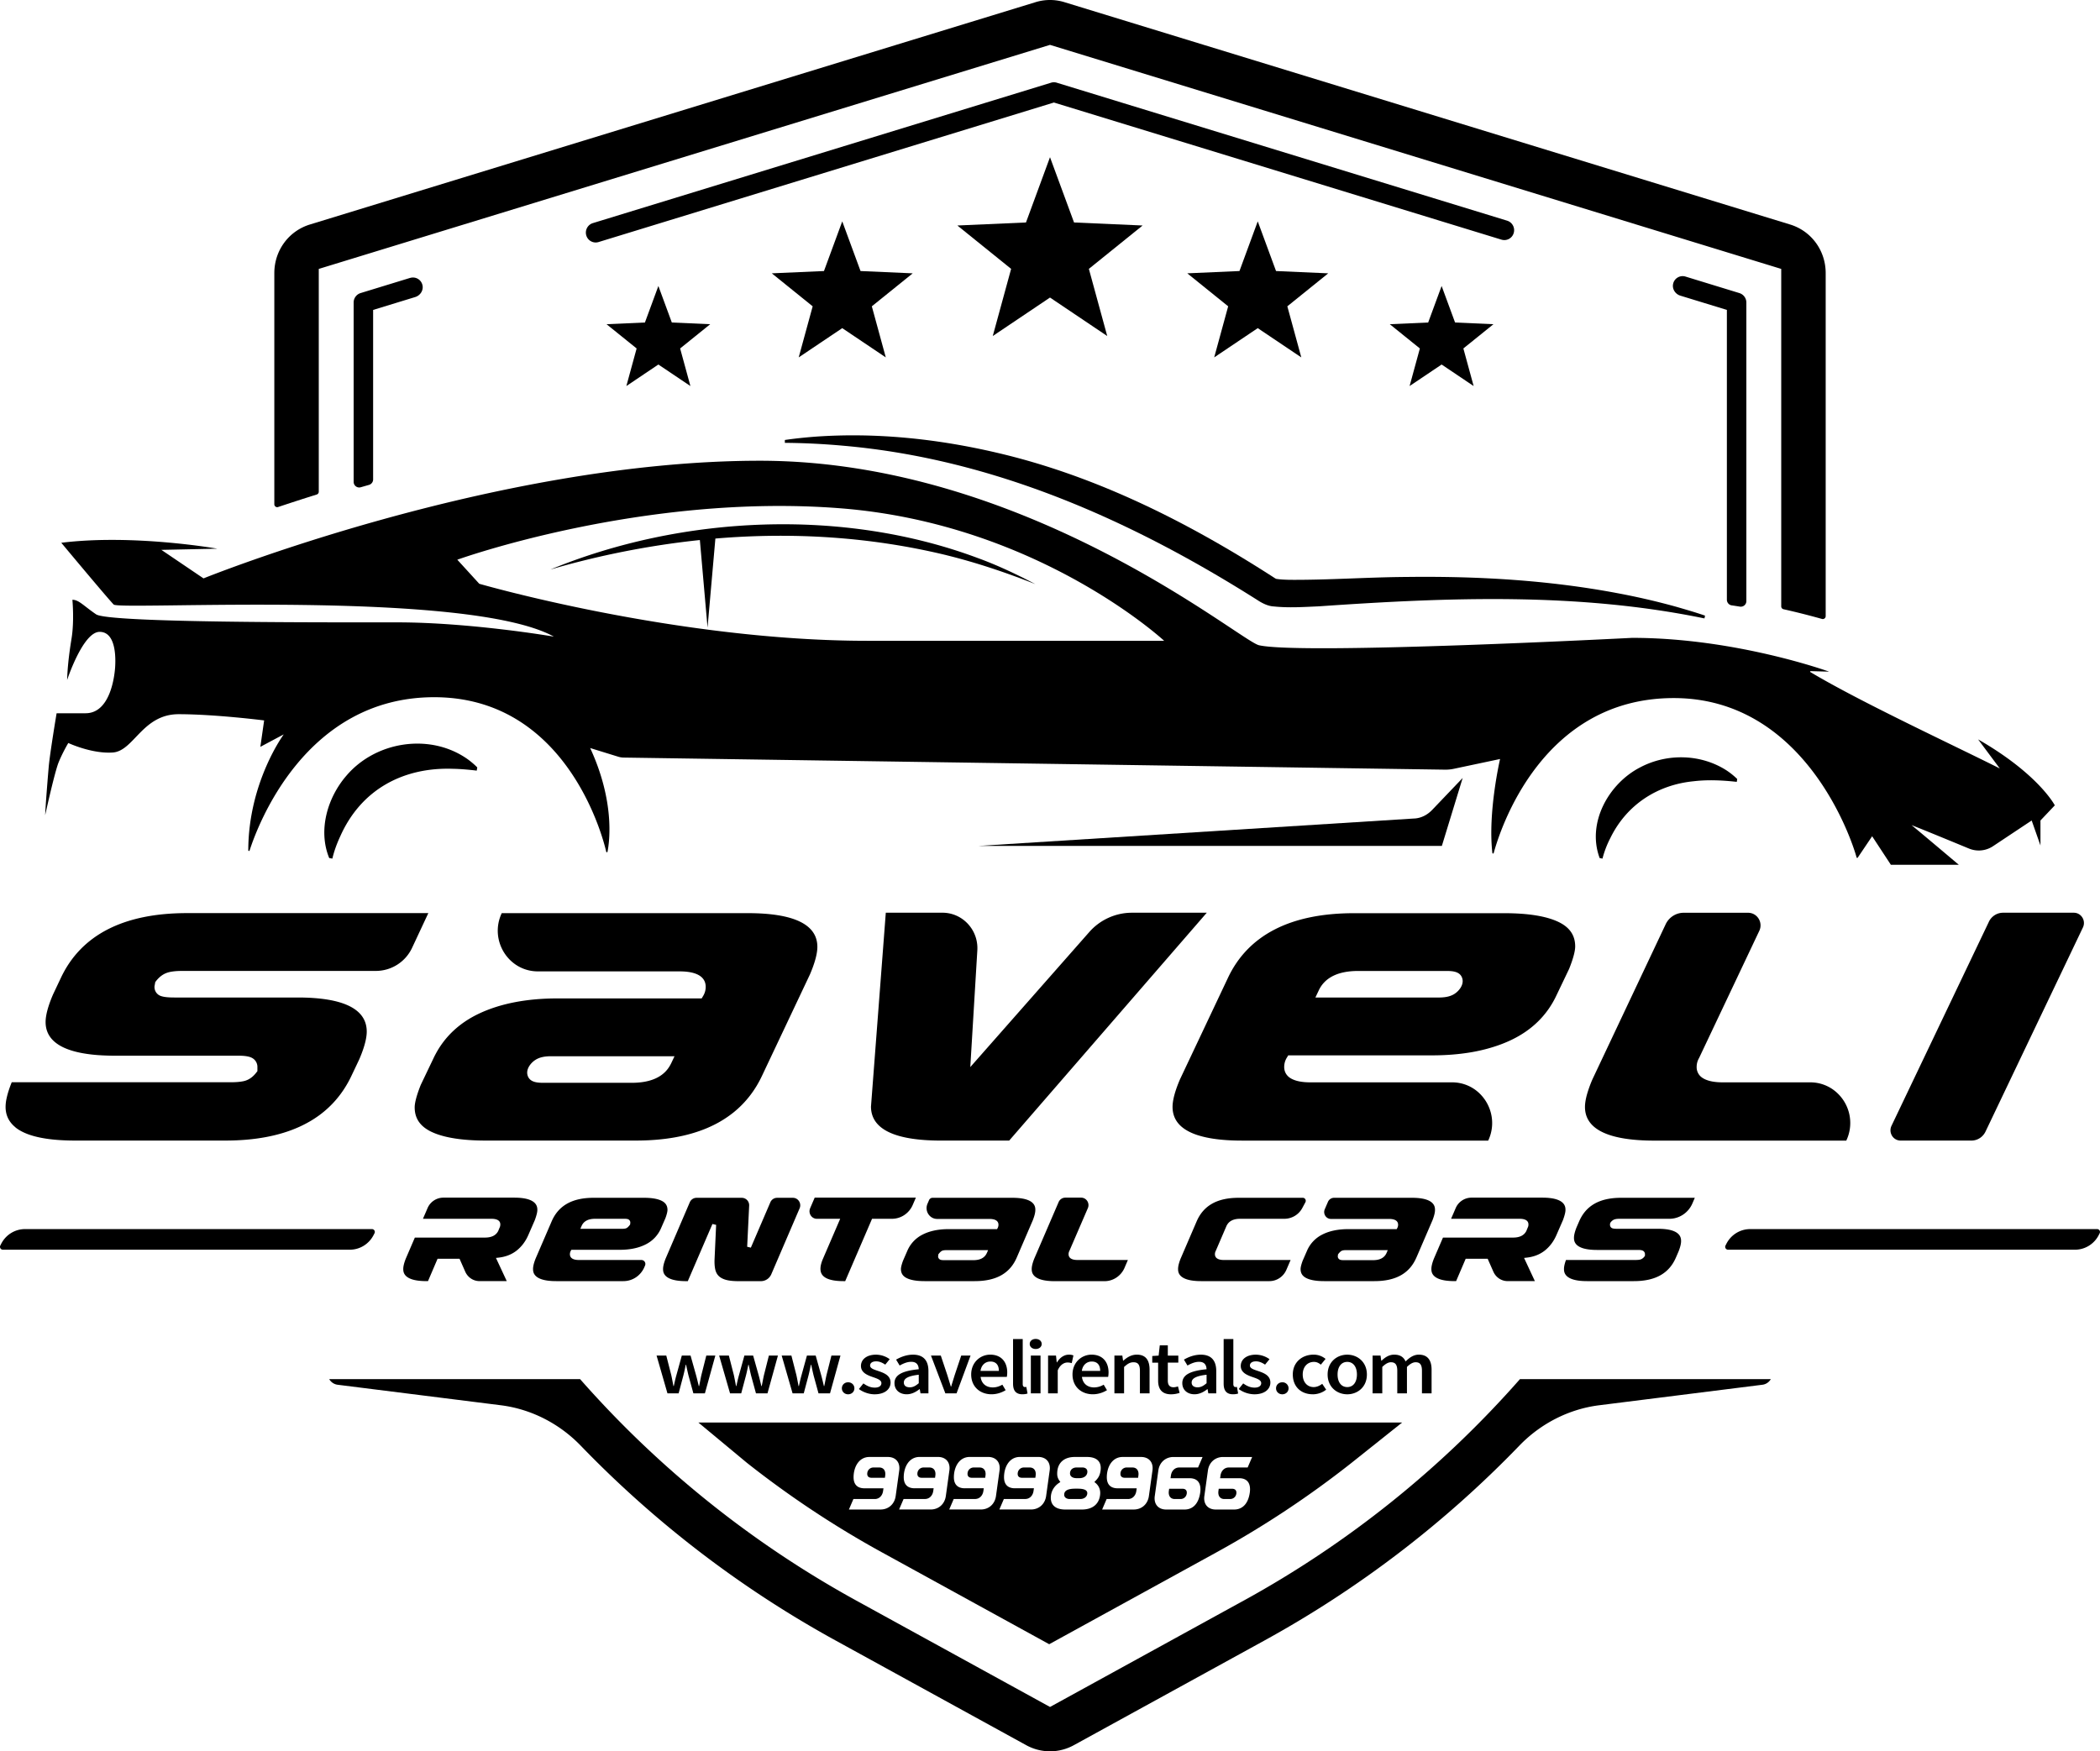
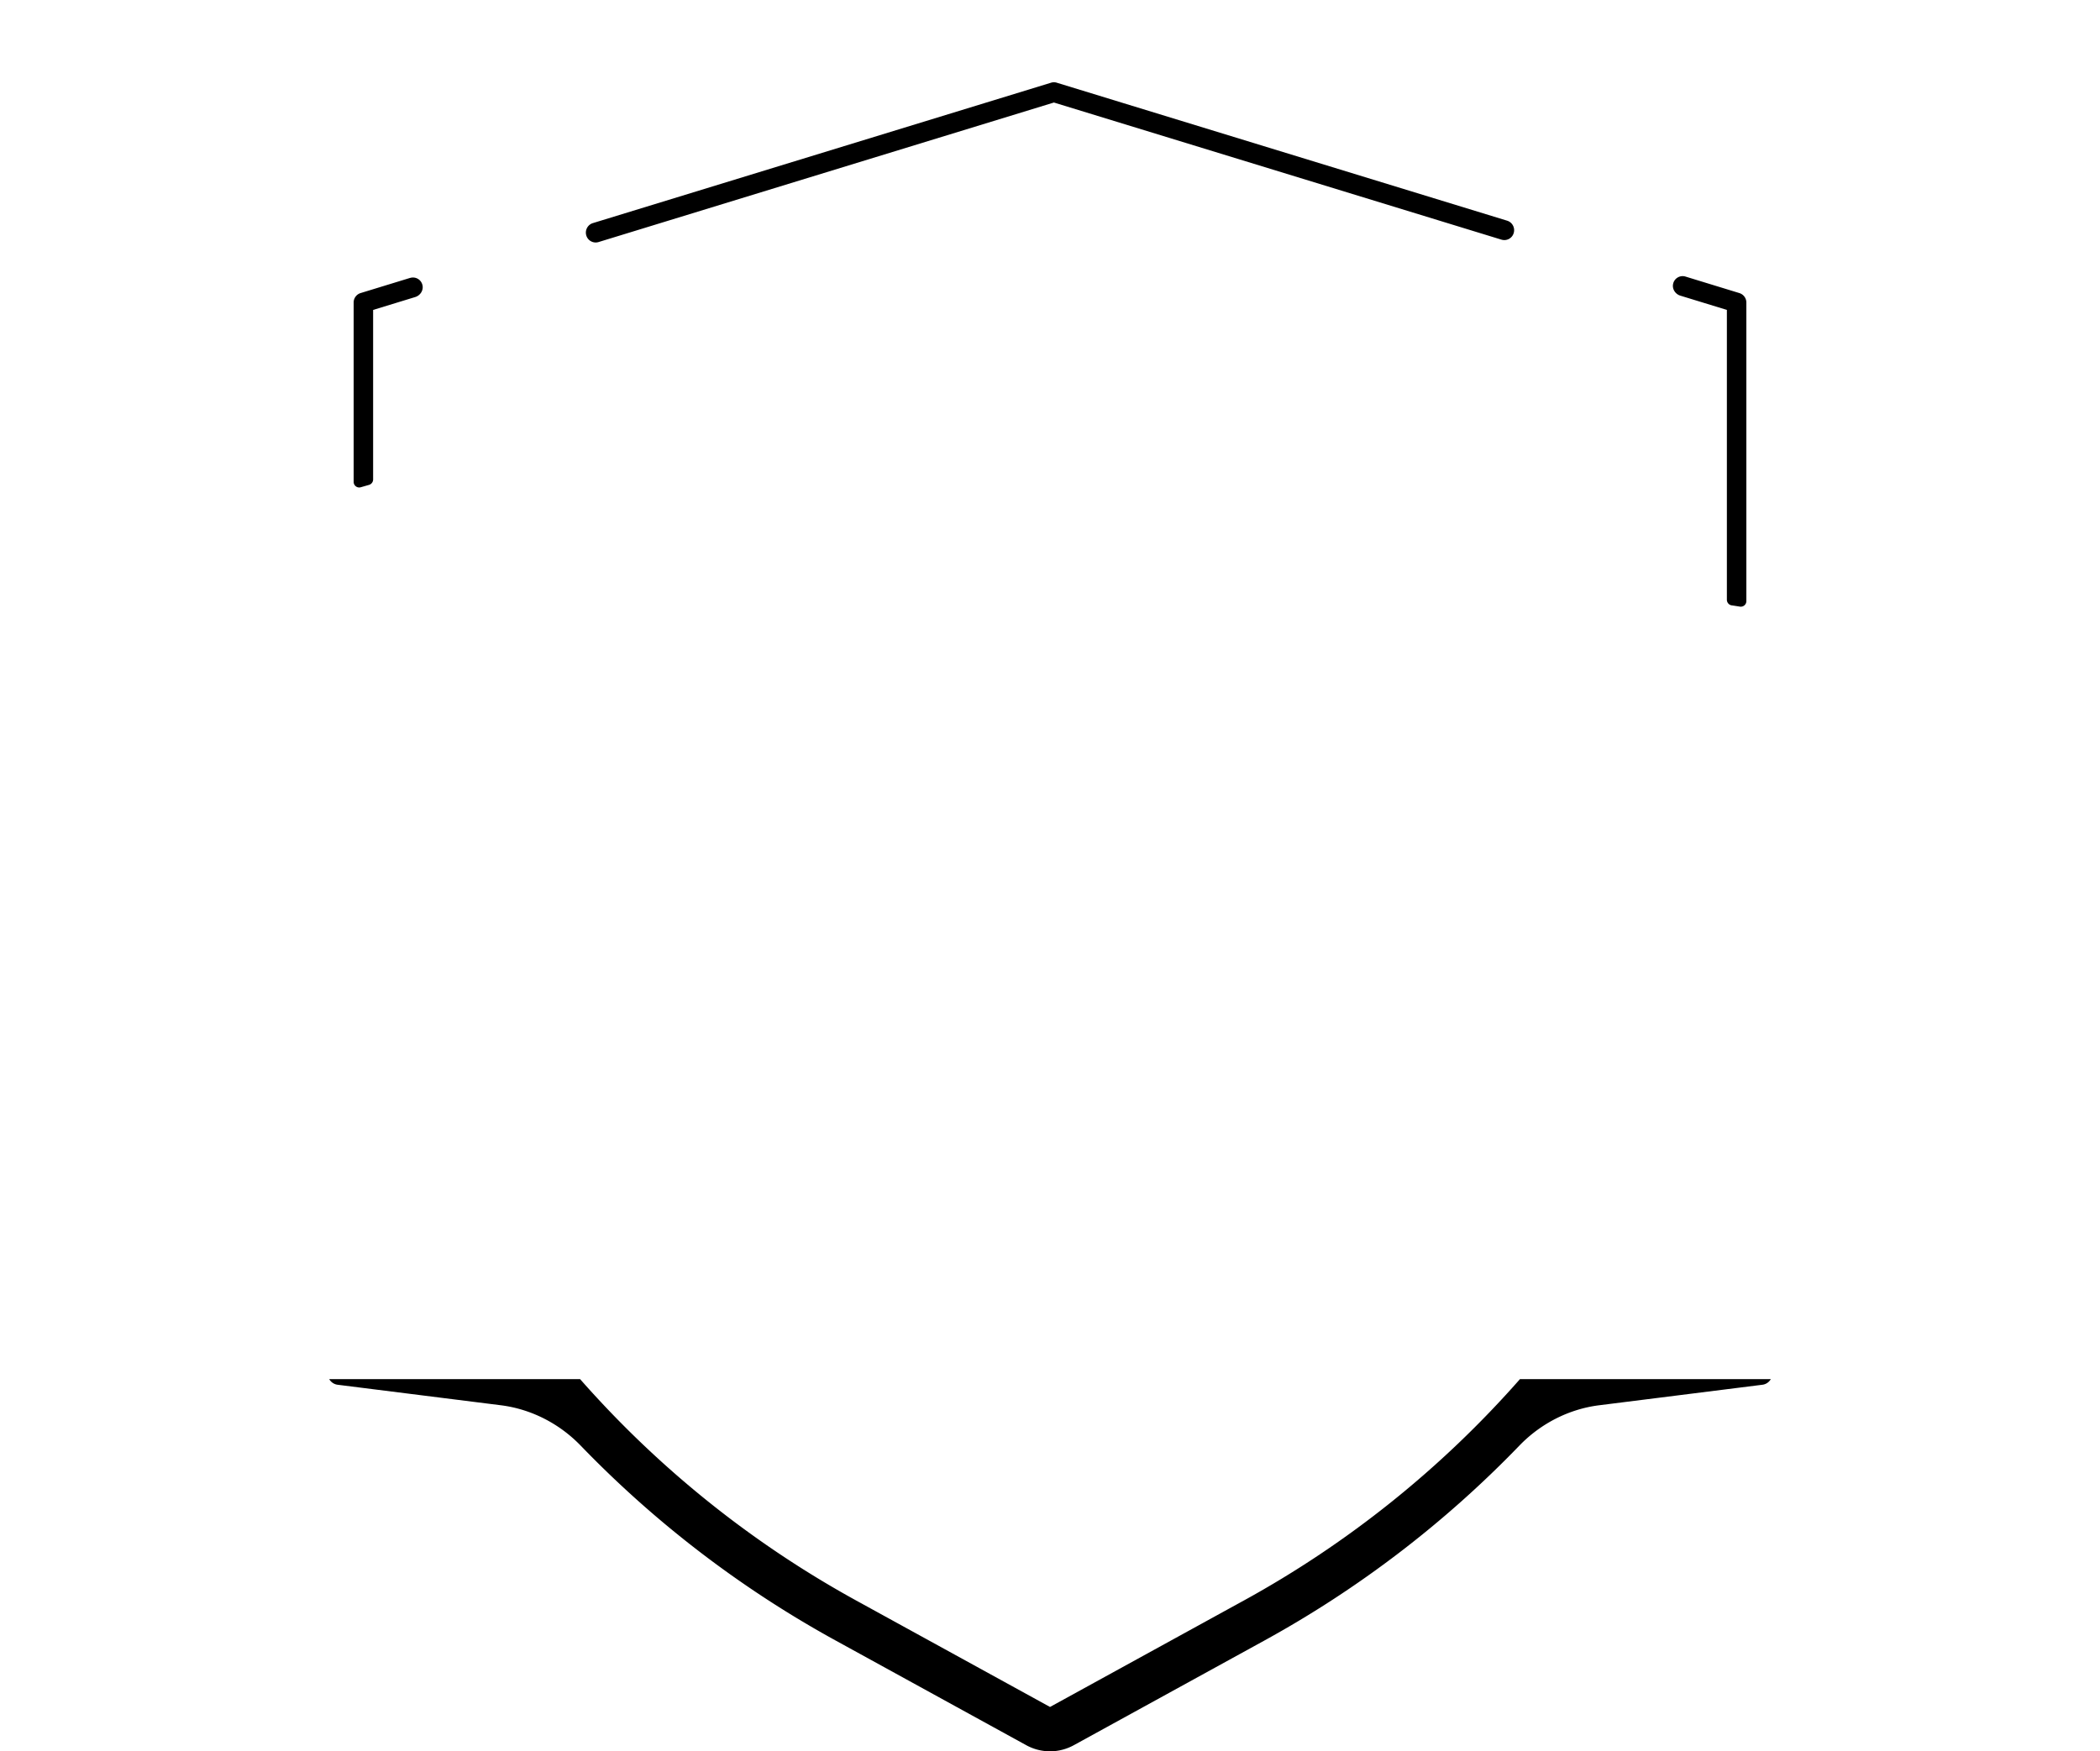
<svg xmlns="http://www.w3.org/2000/svg" width="205" height="171" fill="none">
-   <path d="M27.059 49.522c.029 0 .06-.006.089-.016 1.228-.41 2.494-.821 3.768-1.219a.29.29 0 00.202-.274V26.257L102.5 4.381l71.382 21.876v32.95c0 .133.093.25.221.279a71.63 71.63 0 013.761.95.264.264 0 00.077.01c.136 0 .281-.11.281-.287V26.671c0-2.206-1.396-4.115-3.475-4.751L103.912.213a4.792 4.792 0 00-2.826 0L30.255 21.92c-2.08.638-3.476 2.545-3.476 4.75v22.564c0 .177.146.288.28.288zM42.32 103.325l-1.245 2.603c-.49 1.225-.594 1.869-.594 2.194 0 .911.379 1.608 1.152 2.118.142.093.293.181.462.262a5.962 5.962 0 00.836.325 8.4 8.4 0 00.68.183c1.034.236 2.305.356 3.804.356h14.652c2.717 0 5.039-.409 6.957-1.22.273-.117.539-.241.797-.373a10.638 10.638 0 001.776-1.147c1.187-.955 2.122-2.158 2.8-3.605l4.67-9.878c.48-1.123.723-2.028.723-2.692 0-2.183-2.287-3.29-6.798-3.29H48.98c-1.243 2.636.648 5.686 3.528 5.686H66.34c2.108 0 2.55.821 2.55 1.51 0 .317-.085.619-.252.894l-.142.235H54.428c-3 0-5.58.498-7.663 1.482-1.895.896-3.318 2.221-4.237 3.946l-.022.037c-.064.122-.126.246-.186.372v.002zm9.895.199l.087-.057a2.05 2.05 0 01.551-.23c.289-.077.593-.101.89-.105h12.104l-.334.703c-.017.038-.036.071-.056.107-.616 1.183-1.89 1.785-3.795 1.785h-8.586c-.386 0-.842-.015-1.171-.208-.033-.02-.064-.042-.095-.063a.88.88 0 01-.322-.514c-.13-.55.287-1.113.723-1.416l.004-.002zM91.998 89.12h-5.527l-1.447 18.935c.012 2.199 2.316 3.313 6.844 3.313h6.648l19.288-22.248h-7.312a5.547 5.547 0 00-4.16 1.888l-11.613 13.184.687-11.4c.12-1.993-1.44-3.674-3.404-3.674l-.004.002zM194.155 90l-9.509 19.927a1.01 1.01 0 00-.006.862.984.984 0 00.896.579h6.904a1.512 1.512 0 00.989-.364c.163-.14.299-.313.396-.516l9.507-19.927c.318-.667-.161-1.441-.89-1.441h-6.905c-.589 0-1.126.342-1.384.88h.002zM55.778 122.032h4.734c.998 0 1.858-.181 2.55-.542a3.15 3.15 0 001.48-1.593l.417-.956c.132-.363.2-.634.2-.808 0-.393-.175-.677-.532-.866-.393-.209-.987-.313-1.767-.313h-4.91c-2.097 0-3.439.758-4.106 2.319l-1.565 3.631c-.161.411-.243.744-.243.99 0 .296 0 1.197 2.252 1.197h6.573c.882 0 1.683-.533 2.038-1.36l.068-.16a.387.387 0 00-.347-.543h-6.103c-.73 0-.883-.309-.883-.567 0-.116.03-.226.085-.329l.055-.098.004-.002zm.993-2.32c.201-.47.645-.708 1.316-.708h2.879c.209 0 .333.023.415.08.097.067.15.17.15.286a.542.542 0 01-.015.124v.067l-.04.053c-.093.12-.177.207-.258.266-.101.073-.258.104-.508.104h-4.056l.117-.272zM77.406 116.956h-1.55a.716.716 0 00-.655.437l-1.903 4.428-.36-.087.194-4.01a.724.724 0 00-.714-.768h-4.426a.716.716 0 00-.656.437l-2.366 5.513c-.16.411-.242.744-.242.99 0 .296 0 1.197 2.252 1.197h.163l2.404-5.581.361.086-.151 3.31c-.02.378 0 .713.056.998.055.268.157.483.32.654.161.171.394.305.693.394.312.092.725.139 1.227.139h2.229c.438 0 .836-.265 1.012-.675l2.764-6.436c.207-.483-.138-1.026-.656-1.026h.004zM79.085 117.978c-.207.482.138 1.026.654 1.026h2.279l-1.683 3.908c-.286.663-.32 1.173-.1 1.518.28.439.992.661 2.11.661h.163l2.62-6.087h1.94c.88 0 1.678-.532 2.033-1.357l.304-.709H79.53l-.447 1.038.002.002zM101.069 118.151c0-.295 0-1.197-2.252-1.197h-7.779a.378.378 0 00-.347.232l-.151.351c-.301.699.2 1.482.946 1.482h5.1c.73 0 .883.309.883.567 0 .117-.029.227-.083.329l-.054.099h-4.737c-.998 0-1.858.181-2.55.541a3.155 3.155 0 00-1.48 1.593l-.417.957c-.164.451-.2.687-.2.807 0 .394.175.677.532.866.392.209.987.313 1.765.313h4.91c2.097 0 3.439-.758 4.106-2.319l1.563-3.631c.161-.413.243-.746.243-.99h.002zm-4.73 4.184c-.204.471-.646.709-1.317.709h-2.877c-.209 0-.333-.024-.414-.081a.337.337 0 01-.152-.285c0-.038.004-.075.016-.124v-.067l.04-.054c.093-.12.177-.206.258-.263.101-.073.258-.105.508-.105h4.056l-.117.272-.002-.002zM109.777 123.788l.326-.76h-4.907c-.729 0-.883-.309-.883-.567 0-.116.029-.228.076-.313l1.806-4.182c.209-.484-.138-1.026-.654-1.026h-1.548a.712.712 0 00-.653.437l-2.382 5.531c-.161.411-.242.744-.242.99 0 .296 0 1.197 2.251 1.197h4.855c.847 0 1.613-.512 1.955-1.305v-.002zM119.718 119.726c.213-.478.661-.722 1.332-.722h4.335a1.99 1.99 0 001.749-1.06l.297-.553c.105-.197-.033-.437-.252-.437h-6.264c-2.097 0-3.439.758-4.106 2.319l-1.563 3.631c-.161.411-.243.744-.243.99 0 .296 0 1.197 2.252 1.197h6.662c.719 0 1.369-.435 1.66-1.106l.411-.957h-6.505c-.729 0-.882-.309-.882-.567 0-.116.029-.228.076-.311l1.041-2.422v-.002zM138.276 122.772l1.564-3.631c.16-.413.242-.746.242-.99 0-.295 0-1.197-2.252-1.197h-7.596a.658.658 0 00-.604.404l-.308.714c-.192.445.128.947.603.947h5.675c.729 0 .882.309.882.567a.675.675 0 01-.085.329l-.054.099h-4.734c-.999 0-1.858.181-2.551.541a3.155 3.155 0 00-1.479 1.593l-.417.957c-.165.449-.2.687-.2.807 0 .394.172.677.531.866.392.209.985.313 1.765.313h4.911c2.096 0 3.438-.758 4.105-2.319h.002zm-7.117.272c-.21 0-.334-.024-.413-.081a.34.34 0 01-.152-.285c0-.038.004-.075.016-.124v-.067l.041-.054a1.24 1.24 0 01.258-.263c.1-.073.257-.107.508-.107h4.055l-.116.272c-.204.471-.646.709-1.317.709h-2.88zM157.211 119.382a.836.836 0 01.353-.302c.124-.051.3-.076.537-.076h4.86c.978 0 1.864-.593 2.254-1.511l.231-.539h-7.194c-2.096 0-3.438.758-4.105 2.319l-.255.587c-.16.412-.242.744-.242.99 0 .296 0 1.196 2.252 1.196h4.022c.217 0 .363.025.46.078a.383.383 0 01.196.349v.14l-.035.051a.798.798 0 01-.351.295c-.119.045-.289.067-.526.067h-6.798c-.13.356-.195.648-.195.868 0 .296 0 1.197 2.251 1.197h4.577c2.097 0 3.439-.758 4.106-2.319l.254-.587c.161-.411.242-.746.242-.99 0-.299 0-1.213-2.236-1.213h-4.022c-.208 0-.349-.016-.444-.049-.151-.053-.241-.181-.239-.378l.022-.138.025-.037v.002zM150.813 122.097c.485-.39.867-.902 1.134-1.526l.629-1.441c.163-.445.244-.774.244-.979 0-.299 0-1.211-2.252-1.211h-6.929a1.68 1.68 0 00-1.538 1.026l-.448 1.038h6.685c.716 0 .867.299.867.551a.662.662 0 01-.076.323l-.126.309c-.215.433-.651.652-1.297.652h-6.844l-.889 2.063c-.161.411-.242.744-.242.99 0 .296 0 1.197 2.252 1.197h.162l.935-2.185h2.143l.559 1.266c.246.559.791.919 1.39.919h2.661l-1.055-2.264.264-.029c.694-.079 1.29-.315 1.773-.701l-.002.002zM50.448 122.097c.485-.39.867-.902 1.135-1.526l.628-1.441c.163-.445.244-.774.244-.979 0-.299 0-1.211-2.251-1.211h-6.93a1.68 1.68 0 00-1.538 1.026l-.448 1.038h6.685c.716 0 .867.299.867.551 0 .126-.029.242-.075.323l-.126.309c-.216.433-.652.652-1.298.652h-6.844l-.888 2.063c-.161.411-.243.744-.243.99 0 .296 0 1.197 2.252 1.197h.163l.935-2.185h2.143l.558 1.266c.247.559.792.919 1.39.919h2.662l-1.055-2.264.263-.029c.695-.079 1.29-.315 1.773-.701l-.002.002zM36.469 120.591l.09-.174a.279.279 0 00-.245-.407H2.44c-.976 0-1.87.551-2.32 1.431l-.089.173a.28.28 0 00.245.408h33.873c.976 0 1.87-.551 2.32-1.431zM204.724 120.01h-33.873c-.976 0-1.87.551-2.32 1.431l-.089.173a.28.28 0 00.244.408h33.874c.976 0 1.87-.551 2.32-1.431l.089-.174a.28.28 0 00-.245-.407zM138.092 79.917l-42.601 2.68h45.262l2.031-6.635-2.974 3.114c-.482.507-1.088.802-1.718.843v-.002z" fill="#000" />
-   <path d="M6.67 72.548s2.286 1.073 4.342.927c2.058-.146 2.886-3.74 6.43-3.74 3.543 0 8.343.608 8.343.608l-.37 2.579 2.284-1.217s-3.45 4.67-3.462 11.317c0 .075.105.095.128.024.785-2.438 5.432-14.97 18.02-14.97 12.586 0 16.31 12.981 16.794 15.09.016.069.113.067.126-.002.208-1.06.704-4.934-1.693-10.124l2.739.846c.172.054.353.083.533.085l80.17 1.18c.296.004.591-.024.88-.087l4.501-.953s-1.208 5.18-.752 9.171c.008.073.111.08.13.01.613-2.247 4.687-15.131 17.573-15.131 12.885 0 17.439 14.014 17.85 15.558a.065.065 0 00.117.018l1.404-2.085 1.827 2.784h6.631s-4.43-3.741-4.601-3.857c-.126-.085 3.6 1.449 5.599 2.276a2.5 2.5 0 002.345-.233l3.772-2.508.857 2.438v-2.438l1.401-1.479s-1.571-3.045-7.486-6.44l2.117 2.84c-4.633-2.33-13.537-6.457-18.488-9.41-.045-.028-.023-.096.029-.094l1.798.05s-9.086-3.3-19.229-3.3c0 0-32.272 1.676-36.43.72-1.868-.43-22.771-18.014-48.714-18.014-25.944 0-54.318 11.487-54.318 11.487l-4.113-2.784 5.465-.116s-8.207-1.452-15.236-.577c0 0 4.542 5.45 5.115 6.03.572.581 34.515-1.508 42.971 3.133 0 0-8.114-1.392-15.316-1.392-7.2 0-28.142.057-29.372-.784-1.228-.84-1.685-1.421-2.314-1.421 0 0 .2 2.06-.085 3.8-.285 1.74-.4 3.016-.429 4.032 0 0 1.544-4.7 3.171-4.7 1.627 0 1.571 2.61 1.515 3.452-.056.84-.458 4.496-2.886 4.496H5.526s-.658 3.917-.772 5.252c-.115 1.335-.315 3.83-.344 4.7 0 0 .914-4.177 1.315-5.163.402-.987.943-1.886.943-1.886l.002.002zm40.115-15.549l-2.143-2.349s18.086-6.526 37.372-5.022c19.286 1.504 31.63 12.941 31.63 12.941H84.671C65.985 62.57 46.785 57 46.785 57z" fill="#000" />
-   <path d="M92.39 54.21c2.946.726 5.824 1.697 8.679 2.823-1.83-.961-3.699-1.847-5.625-2.548-13.09-4.89-28.8-4.19-41.716 1.124a83.413 83.413 0 0114.592-2.88l.75 8.553.765-8.697c7.544-.638 15.15-.171 22.555 1.623v.001zM66.247 136.05l.455-1.715c.091-.344.161-.691.239-1.077h.033c.085.386.157.727.242 1.071l.472 1.721h1.123l1.02-3.689h-.883l-.483 1.913c-.08.359-.137.703-.217 1.064h-.033c-.09-.361-.167-.707-.266-1.064l-.537-1.913h-.855l-.528 1.913c-.099.349-.176.703-.256 1.064h-.033c-.071-.361-.131-.707-.21-1.064l-.488-1.913h-.948l1.063 3.689h1.09zM74.574 134.274c-.08.359-.137.703-.217 1.064h-.033c-.089-.361-.167-.707-.266-1.064l-.537-1.913h-.855l-.528 1.913c-.098.349-.176.703-.256 1.064h-.032c-.072-.361-.132-.707-.21-1.064l-.489-1.913h-.948l1.063 3.689h1.09l.456-1.715c.09-.344.16-.691.238-1.077h.033c.085.386.157.727.242 1.071l.472 1.721h1.123l1.02-3.689h-.883l-.483 1.913zM78.461 136.05l.456-1.715c.09-.344.16-.691.238-1.077h.033c.086.386.157.727.243 1.071l.471 1.721h1.123l1.02-3.689h-.882l-.483 1.913c-.08.359-.138.703-.218 1.064h-.032c-.09-.361-.167-.707-.266-1.064l-.537-1.913h-.856l-.527 1.913c-.1.349-.177.703-.256 1.064h-.033c-.072-.361-.132-.707-.21-1.064l-.488-1.913h-.949l1.063 3.689h1.09zM82.183 135.558c0 .333.265.583.61.583.346 0 .612-.25.612-.583 0-.333-.266-.589-.611-.589-.346 0-.611.25-.611.589zM85.396 135.489c-.409 0-.754-.155-1.111-.411l-.44.549c.394.297.973.514 1.526.514 1.016 0 1.565-.51 1.565-1.144 0-.687-.61-.927-1.154-1.115-.436-.147-.843-.257-.843-.549 0-.23.192-.409.597-.409.316 0 .6.132.882.321l.433-.532a2.299 2.299 0 00-1.338-.441c-.902 0-1.467.463-1.467 1.103 0 .639.604.893 1.131 1.075.43.149.865.287.865.598 0 .252-.207.441-.646.441zM87.32 135.058c0 .644.485 1.081 1.191 1.081.475 0 .888-.217 1.249-.498h.027l.072.409h.774v-2.183c0-1.028-.495-1.595-1.503-1.595-.64 0-1.21.228-1.653.484l.347.577c.355-.199.732-.364 1.131-.364.545 0 .718.331.731.726-1.652.162-2.368.573-2.368 1.365l.002-.002zm2.368-.827v.829c-.298.252-.547.4-.876.4-.33 0-.58-.142-.58-.469 0-.372.364-.634 1.456-.76zM92.853 135.387h-.033l-.34-1.113-.64-1.913h-.959l1.404 3.689h1.092l1.367-3.689h-.911l-.64 1.913c-.113.365-.23.743-.342 1.113h.002zM98.326 134.022c0-1.029-.574-1.752-1.664-1.752-.948 0-1.856.738-1.856 1.937s.873 1.932 1.984 1.932c.512 0 .997-.162 1.381-.4l-.322-.537c-.294.167-.59.267-.934.267-.65 0-1.11-.372-1.187-1.027h2.556c.021-.091.04-.256.04-.422l.002.002zm-2.608-.167c.081-.593.494-.914.964-.914.55 0 .826.345.826.914h-1.79zM98.893 130.744v4.355c0 .644.246 1.04.915 1.04.227 0 .384-.034.499-.075l-.119-.646a.56.56 0 01-.147.016c-.1 0-.204-.075-.204-.287v-4.401h-.944v-.002zM101.575 132.361h-.945v3.689h.945v-3.689zM101.106 130.736c-.336 0-.584.199-.584.49 0 .292.25.491.584.491.333 0 .583-.205.583-.491 0-.285-.25-.49-.583-.49zM103.183 133.018h-.026l-.071-.657h-.774v3.689h.944v-2.25c.243-.561.631-.764.953-.764.166 0 .271.024.413.061l.165-.75a1.115 1.115 0 00-.456-.075c-.431 0-.857.268-1.144.748l-.004-.002zM108.217 134.022c0-1.029-.574-1.752-1.664-1.752-.948 0-1.856.738-1.856 1.937s.873 1.932 1.984 1.932c.512 0 .997-.162 1.381-.4l-.322-.537a1.834 1.834 0 01-.934.267c-.65 0-1.11-.372-1.187-1.027h2.556a2.11 2.11 0 00.04-.422l.002.002zm-2.608-.167c.081-.593.494-.914.964-.914.551 0 .826.345.826.914h-1.79zM112.22 136.05v-2.313c0-.931-.378-1.467-1.239-1.467-.551 0-.962.268-1.323.589h-.025l-.072-.498h-.773v3.689h.944v-2.577c.332-.301.564-.459.919-.459.437 0 .627.229.627.835v2.201h.944-.002zM114.328 136.141c.324 0 .604-.069.825-.136l-.161-.636a1.394 1.394 0 01-.421.085c-.388 0-.57-.213-.57-.648v-1.756h1.026v-.687h-1.026v-1.007h-.784l-.112 1.007-.623.039v.65h.574v1.758c0 .795.345 1.333 1.272 1.333v-.002zM115.416 135.058c0 .644.485 1.081 1.191 1.081.475 0 .889-.217 1.249-.498h.027l.072.409h.774v-2.183c0-1.028-.495-1.595-1.503-1.595-.64 0-1.21.228-1.652.484l.347.577c.355-.199.731-.364 1.13-.364.545 0 .718.331.732.726-1.653.162-2.368.573-2.368 1.365l.001-.002zm2.369-.827v.829c-.299.252-.547.4-.877.4-.33 0-.58-.142-.58-.469 0-.372.365-.634 1.457-.76zM119.452 130.744v4.355c0 .644.247 1.04.916 1.04.227 0 .384-.034.498-.075l-.118-.646c-.072.016-.105.016-.147.016-.099 0-.204-.075-.204-.287v-4.401h-.945v-.002zM122.472 135.489c-.409 0-.754-.155-1.111-.411l-.44.549a2.66 2.66 0 001.526.514c1.016 0 1.565-.51 1.565-1.144 0-.687-.611-.927-1.154-1.115-.436-.147-.844-.257-.844-.549 0-.23.192-.409.598-.409.316 0 .599.132.882.321l.433-.532a2.3 2.3 0 00-1.339-.441c-.901 0-1.466.463-1.466 1.103 0 .639.603.893 1.131 1.075.43.149.865.287.865.598 0 .252-.208.441-.646.441zM124.567 135.558c0 .333.265.583.611.583.345 0 .61-.25.61-.583a.59.59 0 00-.61-.589c-.346 0-.611.25-.611.589zM128.143 136.141c.46 0 .939-.148 1.315-.453l-.384-.571c-.229.177-.518.319-.834.319-.627 0-1.069-.486-1.069-1.227 0-.74.45-1.232 1.1-1.232.252 0 .456.098.669.27l.46-.562a1.813 1.813 0 00-1.178-.415c-1.072 0-2.02.709-2.02 1.937 0 1.229.843 1.932 1.941 1.932v.002zM129.601 134.209c0 1.223.912 1.932 1.917 1.932 1.004 0 1.916-.709 1.916-1.932 0-1.222-.912-1.937-1.916-1.937-1.005 0-1.917.709-1.917 1.937zm2.861 0c0 .739-.355 1.227-.944 1.227-.59 0-.945-.486-.945-1.227 0-.74.355-1.232.945-1.232.589 0 .944.492.944 1.232zM139.75 136.05v-2.313c0-.931-.393-1.467-1.243-1.467-.512 0-.909.285-1.295.662-.187-.416-.522-.662-1.112-.662-.504 0-.896.268-1.237.593h-.025l-.072-.504h-.774v3.689h.945v-2.577c.312-.309.593-.459.843-.459.423 0 .621.229.621.835v2.201h.944v-2.577c.313-.309.588-.459.844-.459.423 0 .621.229.621.835v2.201h.944l-.004.002zM104.847 21.723L102.5 15.35l-2.345 6.373-6.697.295 5.247 4.235-1.792 6.557 5.587-3.757 5.587 3.757-1.792-6.557 5.247-4.235-6.695-.295zM77.968 34.897l4.252-2.857 4.25 2.857-1.363-4.988 3.992-3.22-5.095-.225-1.784-4.85-1.785 4.85-5.093.224 3.99 3.221-1.364 4.988zM124.565 26.464l-1.785-4.85-1.784 4.85-5.095.224 3.992 3.221-1.364 4.988 4.251-2.857 4.252 2.857-1.364-4.988 3.992-3.22-5.095-.225zM142.043 31.49l-1.313-3.565-1.313 3.565-3.747.166 2.936 2.368-1.003 3.67 3.127-2.102 3.126 2.102-1.003-3.67 2.937-2.368-3.747-.166zM65.583 31.49l-1.313-3.565-1.313 3.565-3.747.166 2.937 2.368-1.003 3.67 3.126-2.102 3.127 2.102-1.003-3.67 2.936-2.368-3.747-.166z" fill="#000" />
  <path d="M146.579 23.4a.95.95 0 001.187-.645.97.97 0 00-.636-1.206L103.157 8.074a.935.935 0 00-.55 0L57.87 21.786a.97.97 0 00-.636 1.205.955.955 0 001.187.646l44.461-13.627 43.697 13.392V23.4zM40.04 27.133l-4.841 1.483a.965.965 0 00-.677.925v17.504c0 .368.345.632.692.531l.81-.232a.553.553 0 00.4-.532v-16.55l4.114-1.26c.492-.152.824-.662.7-1.17a.95.95 0 00-1.2-.695l.001-.004zM169.041 59.106c.274.041.543.083.809.126a.546.546 0 00.628-.545V29.543a.967.967 0 00-.677-.925l-5.269-1.615a.95.95 0 00-1.2.695c-.123.508.207 1.02.702 1.17l4.542 1.392v28.3c0 .274.2.507.467.548l-.002-.002zM121.4 156.288l-18.898 10.382-18.9-10.382a100.107 100.107 0 01-26.975-21.63H32.138c.167.294.464.504.817.55l15.942 2.004c2.922.368 5.686 1.766 7.784 3.936a104.476 104.476 0 0024.858 19.015l18.638 10.238a4.833 4.833 0 002.327.599c.811 0 1.613-.207 2.325-.599l18.638-10.238a104.476 104.476 0 0024.857-19.015c2.097-2.172 4.863-3.57 7.785-3.936l15.94-2.004c.351-.044.648-.256.817-.55h-24.487a100.003 100.003 0 01-26.976 21.63h-.003z" fill="#000" />
-   <path d="M104.424 146.367h1.034c.296 0 .628-.153.678-.506.064-.462-.541-.506-.975-.506h-.151c-.433 0-1.055.044-1.119.506-.051.353.238.506.535.506h-.002zM101.098 144.079c.066-.476-.159-.791-.578-.791h-.549a.602.602 0 00-.62.528c-.043.307.116.476.418.476h1.3l.029-.213zM105.074 144.329h.31c.297 0 .7-.131.758-.549.051-.366-.231-.492-.461-.492h-.615c-.231 0-.557.124-.607.492-.058.418.318.549.615.549zM119.52 146.367h.549c.39 0 .586-.279.621-.527.042-.308-.117-.477-.419-.477h-1.3l-.029.213c-.066.476.159.791.578.791zM111.13 144.079c.066-.476-.159-.791-.578-.791h-.548a.603.603 0 00-.621.528c-.043.307.116.476.419.476h1.299l.029-.213zM96.203 144.079c.066-.476-.16-.791-.578-.791h-.55a.602.602 0 00-.62.528c-.042.307.117.476.42.476h1.299l.029-.213zM114.68 146.367h.548c.39 0 .586-.279.621-.527.043-.308-.116-.477-.419-.477h-1.299l-.029.213c-.066.476.159.791.578.791zM86.413 144.079c.066-.476-.16-.791-.578-.791h-.55a.602.602 0 00-.62.528c-.043.307.116.476.42.476h1.299l.029-.213zM91.308 144.079c.066-.476-.16-.791-.578-.791h-.55a.602.602 0 00-.62.528c-.042.307.117.476.42.476h1.299l.029-.213z" fill="#000" />
-   <path d="M86.05 151.549l16.372 8.994 16.373-8.994a95.325 95.325 0 0013.143-8.716l4.934-3.934H68.176l4.738 3.934a95.125 95.125 0 0013.136 8.716zm31.519-5.475l.347-2.493c.109-.791.701-1.319 1.48-1.319h2.839l-.44 1.026h-1.842c-.419 0-.745.315-.809.791l-.037.256h1.85c.939 0 1.149.668 1.048 1.4-.159 1.13-.751 1.658-1.532 1.658h-1.785c-.779 0-1.227-.528-1.119-1.319zm-4.841 0l.348-2.493c.108-.791.7-1.319 1.479-1.319h2.84l-.441 1.026h-1.842c-.419 0-.745.315-.809.791l-.037.256h1.851c.938 0 1.148.668 1.047 1.4-.159 1.13-.751 1.658-1.532 1.658h-1.784c-.78 0-1.228-.528-1.12-1.319zm-4.697.293h2.087c.419 0 .745-.315.809-.791l.037-.256h-1.851c-.801 0-1.068-.485-1.068-1.079 0-.961.49-1.981 1.553-1.981h1.785c.779 0 1.227.528 1.119 1.319l-.348 2.493c-.108.791-.7 1.319-1.481 1.319h-3.084l.44-1.026.002.002zm-5.436-.36c.087-.608.462-1.034.917-1.298-.188-.256-.31-.454-.31-.821 0-1.063.679-1.628 1.713-1.628h1.192c.947 0 1.453.447 1.329 1.335-.08.565-.289.792-.607 1.114.382.264.644.69.556 1.298-.108.799-.665 1.386-1.784 1.386h-1.596c-1.119 0-1.517-.587-1.408-1.386h-.002zm-3.514-.689c-.801 0-1.069-.485-1.069-1.079 0-.961.49-1.981 1.554-1.981h1.784c.78 0 1.228.528 1.119 1.319l-.347 2.493c-.109.791-.7 1.319-1.48 1.319h-3.086l.44-1.026h2.088c.418 0 .744-.315.808-.791l.037-.256h-1.85l.002.002zm-4.895 0c-.801 0-1.069-.485-1.069-1.079 0-.961.49-1.981 1.554-1.981h1.784c.78 0 1.228.528 1.119 1.319l-.347 2.493c-.109.791-.7 1.319-1.48 1.319h-3.086l.44-1.026h2.087c.42 0 .745-.315.81-.791l.036-.256h-1.85l.002.002zm-4.895 0c-.801 0-1.069-.485-1.069-1.079 0-.961.49-1.981 1.553-1.981h1.785c.78 0 1.227.528 1.119 1.319l-.347 2.493c-.109.791-.7 1.319-1.48 1.319h-3.084l.44-1.026h2.087c.42 0 .745-.315.809-.791l.037-.256h-1.85v.002zm-5.98 1.049h2.087c.42 0 .745-.315.809-.791l.037-.256h-1.85c-.801 0-1.069-.485-1.069-1.079 0-.961.49-1.981 1.553-1.981h1.785c.78 0 1.227.528 1.119 1.319l-.347 2.493c-.109.791-.7 1.319-1.48 1.319H82.87l.44-1.026v.002zM1.505 110.079c.16.128.34.248.54.356.065.037.135.071.205.106.213.103.446.197.698.28.083.027.17.055.26.081 1.063.309 2.442.464 4.133.464h14.652c2.851 0 5.268-.451 7.238-1.346a12.1 12.1 0 001.05-.544c.279-.163.548-.339.806-.524.062-.045.124-.088.184-.135a9.797 9.797 0 002.36-2.55c.253-.394.485-.809.69-1.25l.565-1.19.192-.407c.313-.729.522-1.363.633-1.902.06-.291.09-.557.09-.79 0-2.21-2.272-3.331-6.752-3.331H17.048c-.604 0-1.013-.041-1.288-.128a.922.922 0 01-.679-.913v-.044l.074-.417.073-.097c.295-.382.639-.65 1.022-.795.36-.136.87-.201 1.562-.201H36.7a3.911 3.911 0 003.533-2.266l1.58-3.379H18.263c-6.21 0-10.359 2.135-12.331 6.348l-.756 1.597c-.481 1.12-.724 2.026-.724 2.691 0 1.595 1.224 2.615 3.642 3.048a14.468 14.468 0 001.734.197c.031 0 .062.004.093.006a26.634 26.634 0 00.685.027c.21.006.425.008.644.008h12c.315 0 .577.016.794.049.217.034.39.083.526.152a.993.993 0 01.558.925v.382l-.103.134c-.145.189-.3.347-.463.475a2.17 2.17 0 01-.316.203 1.912 1.912 0 01-.514.177 4.677 4.677 0 01-.572.075 9.29 9.29 0 01-.406.019h-.021l-.244.002H1.146c-.2.492-.349.941-.45 1.341-.025.1-.046.197-.066.291a3.963 3.963 0 00-.085.766c0 .682.223 1.258.67 1.731.088.095.185.185.292.27l-.002.008zM180.234 111.368a4.005 4.005 0 00-.813-4.577s-.002-.004-.004-.004a3.829 3.829 0 00-2.709-1.105h-8.53c-.737 0-1.268-.102-1.65-.262-.064-.025-.122-.055-.179-.084a2.094 2.094 0 01-.135-.079 1.232 1.232 0 01-.588-1.083c0-.301.079-.603.237-.87l5.878-12.416c.388-.817-.2-1.764-1.094-1.764h-6.288c-.75 0-1.435.437-1.759 1.124l-7.15 15.143a12.025 12.025 0 00-.543 1.516c-.12.449-.183.842-.183 1.175 0 2.184 2.287 3.29 6.8 3.29h18.71v-.004zM125.505 103.491a1.52 1.52 0 01.111-.211l.141-.234h14.069c1.284 0 2.492-.093 3.615-.274a15.992 15.992 0 001.323-.266c.139-.033.279-.069.415-.106.824-.223 1.596-.5 2.308-.837 2.044-.965 3.537-2.43 4.443-4.355l1.245-2.603c.491-1.225.593-1.868.593-2.193 0-1.077-.527-1.857-1.611-2.383-1.187-.575-2.977-.864-5.32-.864h-14.652c-6.21 0-10.359 2.134-12.329 6.346l-4.668 9.878c-.481 1.122-.724 2.028-.724 2.691 0 1.296.807 2.213 2.407 2.743a8.919 8.919 0 001.016.264l.192.037c.896.164 1.959.246 3.185.246h24.012a3.981 3.981 0 00.159-3.042 4.044 4.044 0 00-.978-1.541 3.829 3.829 0 00-2.709-1.105h-13.832c-.737 0-1.268-.102-1.65-.262a1.857 1.857 0 01-.315-.163 1.267 1.267 0 01-.486-.557 1.342 1.342 0 01-.103-.526 1.767 1.767 0 01.141-.681l.002-.002zm3.233-6.793c.596-1.256 1.891-1.892 3.852-1.892h8.586c.618 0 1.412.037 1.586.785.138.587-.345 1.188-.81 1.473-.46.282-1.015.335-1.54.335h-12.005l.333-.703-.002.002zM122.889 58.683c.433.264.929.502 1.449.53 1.47.155 2.94.054 4.404-.01 12.542-.869 25.253-1.383 37.646 1.18l.056-.273c-.927-.319-1.867-.59-2.81-.864a68.88 68.88 0 00-5.739-1.327c-6.764-1.278-13.674-1.67-20.544-1.585-3.828.021-7.709.31-11.506.28-.491-.016-.881-.028-1.278-.097l-.099-.055c-8.367-5.41-17.453-10.014-27.23-12.274-5.789-1.349-11.762-1.973-17.69-1.548-.982.079-1.96.177-2.931.32v.279c1.935.016 3.87.114 5.798.291 14.649 1.3 28.128 7.313 40.478 15.153h-.004zM46.538 75.243l.053-.311a7.5 7.5 0 00-1.083-.902c-3.636-2.455-8.843-1.632-11.686 1.701-1.857 2.14-2.799 5.34-1.684 8.051l.307.053c.174-.744.446-1.482.772-2.18 2.038-4.58 6.163-6.764 11.023-6.587.679.008 1.612.092 2.3.177l-.002-.002zM157.18 81.87c1.59-3.296 4.618-5.25 8.184-5.591 1.367-.162 2.808-.09 4.178.063l.042-.28a7.164 7.164 0 00-.989-.805c-2.506-1.642-5.822-1.73-8.465-.34-3.098 1.582-5.252 5.443-3.972 8.867l.275.051a9.403 9.403 0 01.745-1.963l.002-.002z" fill="#000" />
</svg>